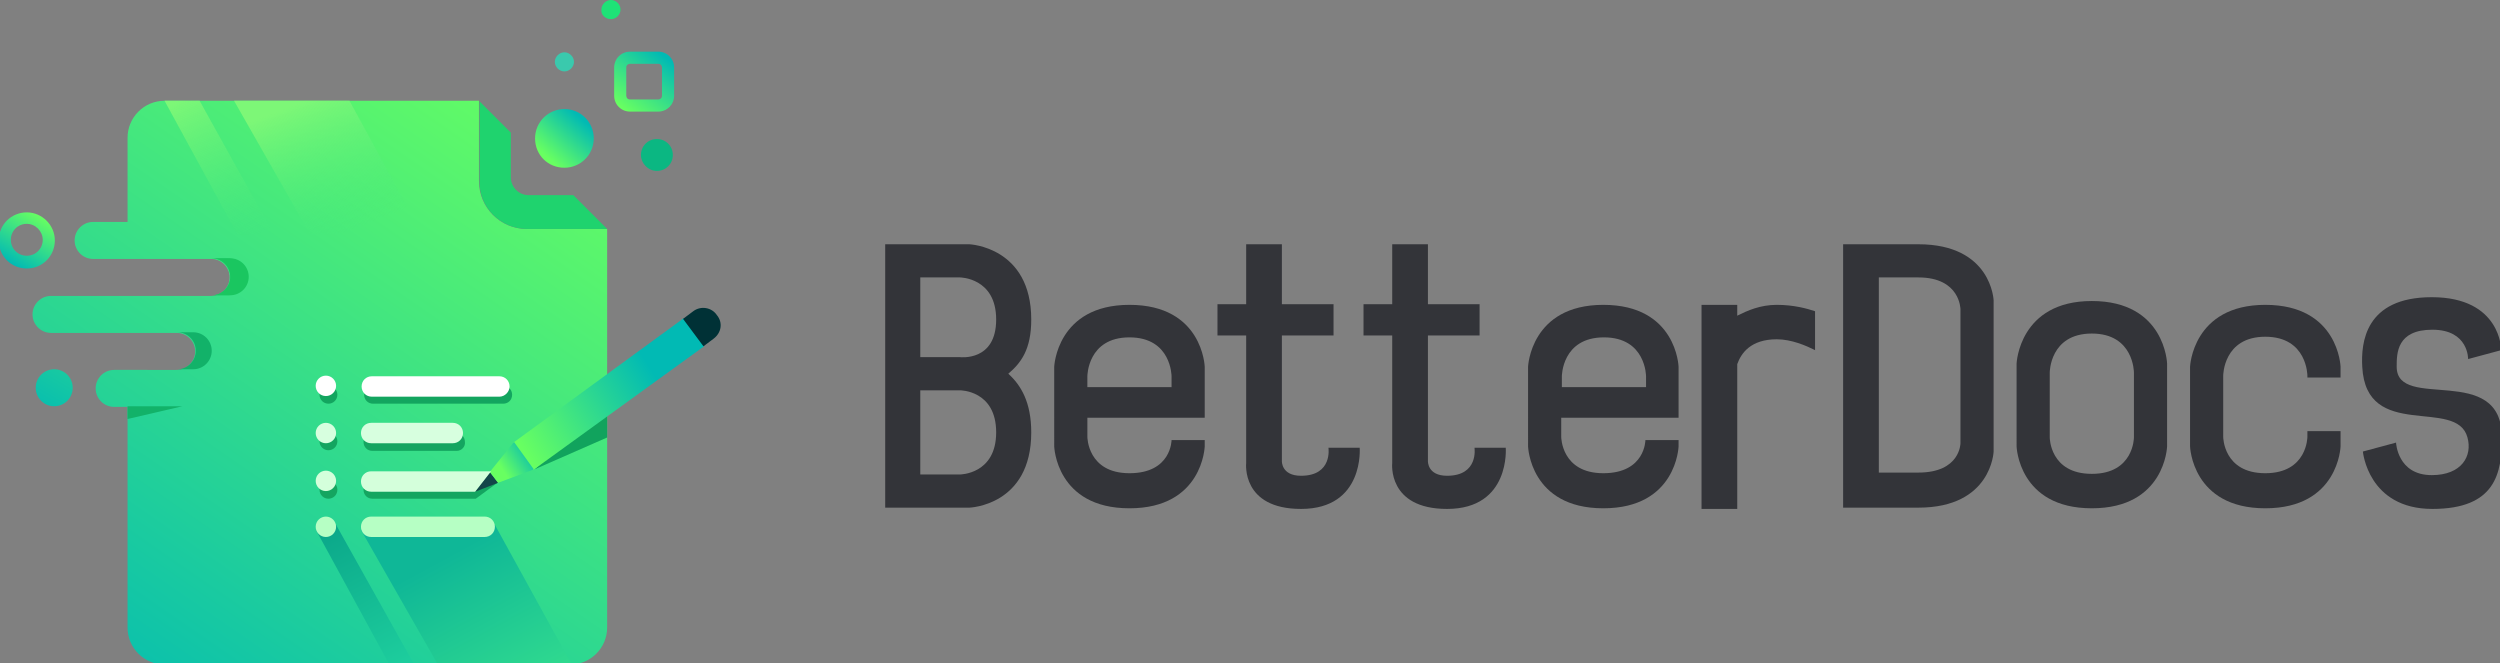
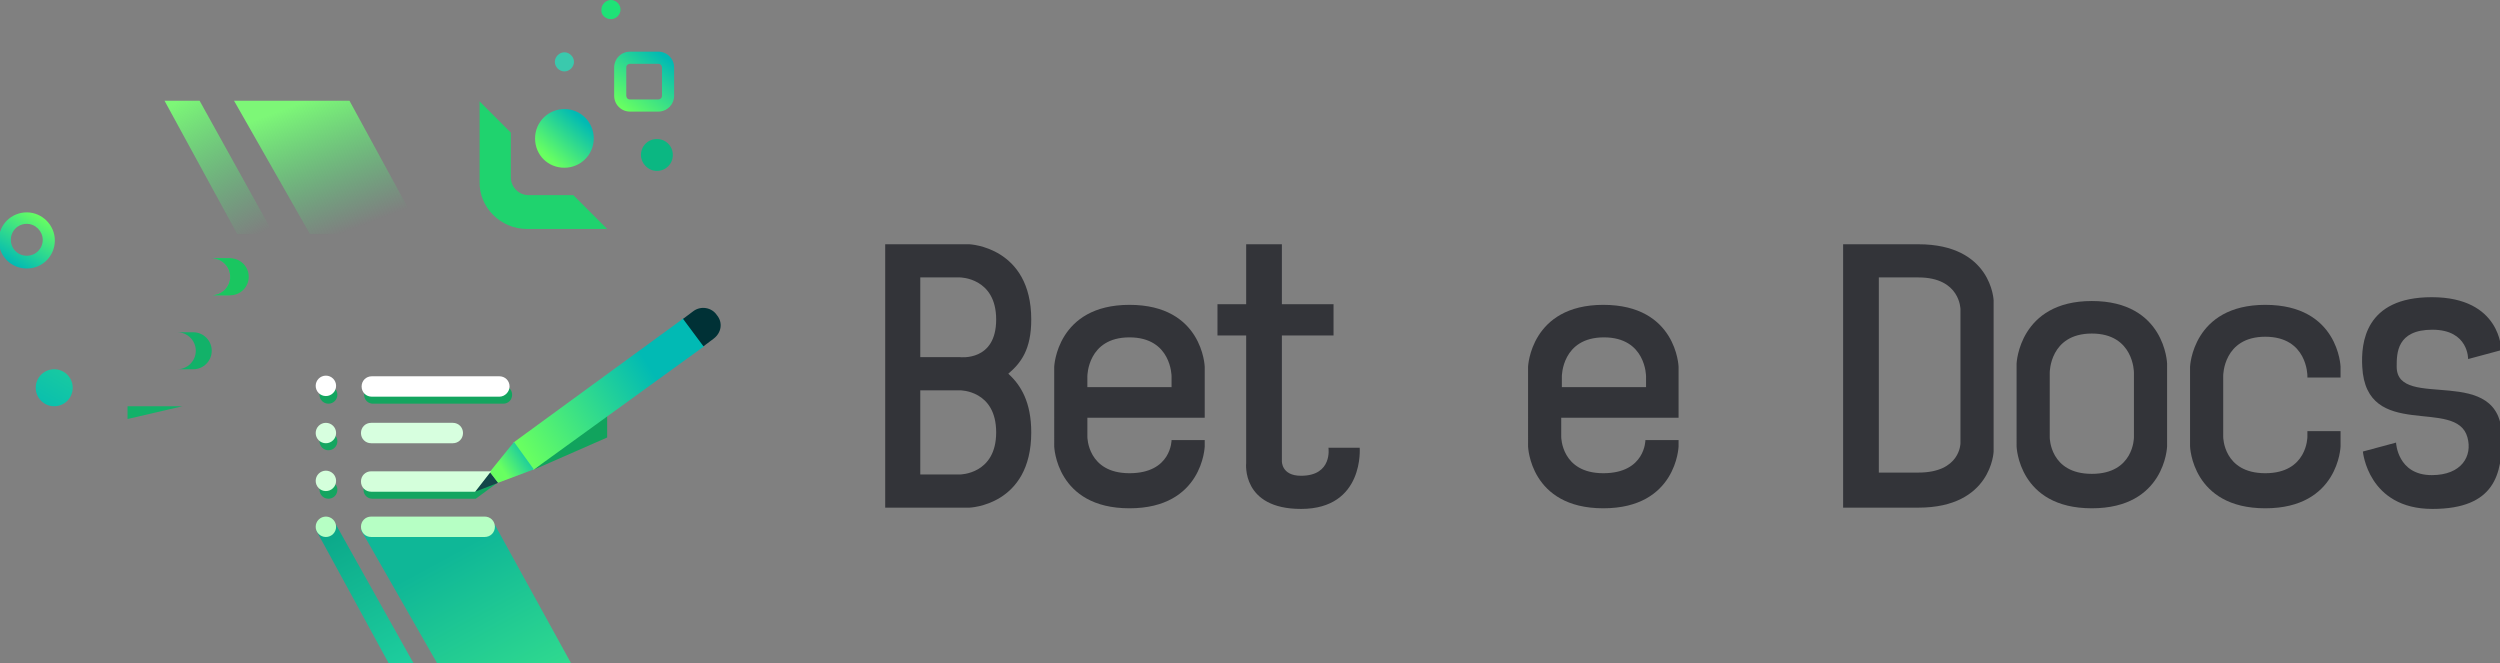
<svg xmlns="http://www.w3.org/2000/svg" version="1.1" id="Layer_1" x="0px" y="0px" viewBox="0 0 392 104" style="enable-background:new 0 0 392 104;" xml:space="preserve">
  <rect x="0" y="0" width="392" height="104" fill="#808080" stroke="none" />
  <style type="text/css">
	.st0{fill:url(#SVGID_1_);}
	.st1{fill:url(#SVGID_2_);}
	.st2{fill:url(#SVGID_3_);}
	.st3{fill:#1FD36E;}
	.st4{fill:#1AC660;}
	.st5{fill:#12B269;}
	.st6{fill:url(#SVGID_4_);}
	.st7{fill:url(#SVGID_5_);}
	.st8{fill:#0BB782;}
	.st9{fill:#3AC9AD;}
	.st10{fill:#1EE277;}
	.st11{fill:url(#SVGID_6_);}
	.st12{fill:url(#SVGID_7_);}
	.st13{fill:url(#SVGID_8_);}
	.st14{fill:url(#SVGID_9_);}
	.st15{fill:#13A55F;}
	.st16{fill:#FFFFFF;}
	.st17{fill:#B6FFC4;}
	.st18{fill:#14A560;}
	.st19{fill:#D7FFDF;}
	.st20{fill:#D4FFDB;}
	.st21{fill:#11A35D;}
	.st22{fill:url(#SVGID_10_);}
	.st23{fill:#003136;}
	.st24{fill:#134649;}
	.st25{fill:url(#SVGID_11_);}
	.st26{fill:#333439;}
</style>
  <g>
    <g>
      <linearGradient id="SVGID_1_" gradientUnits="userSpaceOnUse" x1="89.013" y1="14.506" x2="17.845" y2="117.609">
        <stop offset="0" style="stop-color:#68FF61" />
        <stop offset="1" style="stop-color:#01BAB4" />
      </linearGradient>
-       <path class="st0" d="M82.6,35.9c-4.2,0-7.5-3.4-7.5-7.5V15.8H25.8c-3.2,0-5.8,2.6-5.8,5.8v13.2h-5.4c-1.6,0-2.9,1.3-2.9,2.9    c0,1.6,1.3,2.9,2.9,2.9H20h13.1c1.6,0,2.9,1.3,2.9,2.9c0,1.6-1.3,2.9-2.9,2.9H32H20h-12c-1.6,0-2.9,1.3-2.9,2.9    c0,1.6,1.3,2.9,2.9,2.9h12h7.7c1.6,0,2.9,1.3,2.9,2.9c0,1.6-1.3,2.9-2.9,2.9H20h-2.1c-1.6,0-2.9,1.3-2.9,2.9    c0,1.6,1.3,2.9,2.9,2.9H20v34.6c0,3.2,2.6,5.8,5.8,5.8h63.6c3.2,0,5.8-2.6,5.8-5.8V35.9l0,0H82.6z" />
      <g>
        <linearGradient id="SVGID_2_" gradientUnits="userSpaceOnUse" x1="6.457" y1="33.812" x2="1.944" y2="41.469">
          <stop offset="0" style="stop-color:#68FF61" />
          <stop offset="1" style="stop-color:#01BAB4" />
        </linearGradient>
        <path class="st1" d="M4.2,42.1c-2.5,0-4.4-2-4.4-4.4c0-2.5,2-4.4,4.4-4.4s4.4,2,4.4,4.4C8.6,40.1,6.7,42.1,4.2,42.1z M4.2,35.1     c-1.4,0-2.5,1.1-2.5,2.5c0,1.4,1.1,2.5,2.5,2.5s2.5-1.1,2.5-2.5C6.7,36.3,5.6,35.1,4.2,35.1z" />
      </g>
      <linearGradient id="SVGID_3_" gradientUnits="userSpaceOnUse" x1="26.69" y1="29.89" x2="5.226" y2="66.304">
        <stop offset="0" style="stop-color:#68FF61" />
        <stop offset="1" style="stop-color:#01BAB4" />
      </linearGradient>
      <circle class="st2" cx="8.5" cy="60.8" r="2.9" />
      <path class="st3" d="M35.7,40.5h-2.5c1.6,0,2.9,1.3,2.9,2.9c0,1.6-1.3,2.9-2.9,2.9h2.5c1.6,0,2.9-1.3,2.9-2.9    C38.6,41.8,37.3,40.5,35.7,40.5z" />
      <path class="st4" d="M36.1,40.5h-2.9c1.6,0,2.9,1.3,2.9,2.9c0,1.6-1.3,2.9-2.9,2.9h2.9c1.6,0,2.9-1.3,2.9-2.9    C39,41.8,37.7,40.5,36.1,40.5z" />
      <path class="st5" d="M30.3,52.1h-2.5c1.6,0,2.9,1.3,2.9,2.9c0,1.6-1.3,2.9-2.9,2.9h2.5c1.6,0,2.9-1.3,2.9-2.9    C33.2,53.4,31.9,52.1,30.3,52.1z" />
      <polygon class="st3" points="95.2,35.9 95.2,35.9 89.9,30.6 89.9,30.6   " />
      <polygon class="st3" points="80,20.7 75.1,15.8 80,20.7   " />
      <path class="st3" d="M82.6,35.9h12.6l-5.3-5.3h-7c-1.6,0-2.8-1.3-2.8-2.8v-7l-4.9-4.9v12.6C75.1,32.5,78.5,35.9,82.6,35.9z" />
      <linearGradient id="SVGID_4_" gradientUnits="userSpaceOnUse" x1="85.847" y1="24.687" x2="91.25" y2="18.644">
        <stop offset="0" style="stop-color:#68FF61" />
        <stop offset="1" style="stop-color:#01BAB4" />
      </linearGradient>
      <path class="st6" d="M88.5,26.3L88.5,26.3c2.5,0,4.6-2,4.6-4.6v0c0-2.5-2-4.6-4.6-4.6h0c-2.5,0-4.6,2-4.6,4.6v0    C83.9,24.3,85.9,26.3,88.5,26.3z" />
      <g>
        <linearGradient id="SVGID_5_" gradientUnits="userSpaceOnUse" x1="97.708" y1="17.038" x2="104.147" y2="8.822">
          <stop offset="0" style="stop-color:#68FF61" />
          <stop offset="1" style="stop-color:#01BAB4" />
        </linearGradient>
        <path class="st7" d="M103.2,17.5h-4.4c-1.4,0-2.5-1.1-2.5-2.5v-4.4c0-1.4,1.1-2.5,2.5-2.5h4.4c1.4,0,2.5,1.1,2.5,2.5V15     C105.7,16.4,104.6,17.5,103.2,17.5z M98.8,10c-0.3,0-0.6,0.2-0.6,0.6V15c0,0.3,0.2,0.6,0.6,0.6h4.4c0.3,0,0.6-0.2,0.6-0.6v-4.4     c0-0.3-0.2-0.6-0.6-0.6H98.8z" />
      </g>
-       <path class="st8" d="M103,26.8L103,26.8c1.4,0,2.5-1.1,2.5-2.5v0c0-1.4-1.1-2.5-2.5-2.5h0c-1.4,0-2.5,1.1-2.5,2.5v0    C100.5,25.6,101.6,26.8,103,26.8z" />
+       <path class="st8" d="M103,26.8L103,26.8c1.4,0,2.5-1.1,2.5-2.5c0-1.4-1.1-2.5-2.5-2.5h0c-1.4,0-2.5,1.1-2.5,2.5v0    C100.5,25.6,101.6,26.8,103,26.8z" />
      <path class="st9" d="M88.5,11.2L88.5,11.2c0.8,0,1.5-0.7,1.5-1.5v0c0-0.8-0.7-1.5-1.5-1.5l0,0c-0.8,0-1.5,0.7-1.5,1.5v0    C87,10.5,87.7,11.2,88.5,11.2z" />
      <path class="st10" d="M95.8,3L95.8,3c0.8,0,1.5-0.7,1.5-1.5v0c0-0.8-0.7-1.5-1.5-1.5l0,0c-0.8,0-1.5,0.7-1.5,1.5v0    C94.2,2.3,94.9,3,95.8,3z" />
      <g>
        <linearGradient id="SVGID_6_" gradientUnits="userSpaceOnUse" x1="69.72" y1="87.358" x2="80.94" y2="108.058">
          <stop offset="0" style="stop-color:#0FB797" />
          <stop offset="1" style="stop-color:#2FD98F" />
        </linearGradient>
        <polygon class="st11" points="89.6,104.1 68.6,104.1 56.6,83.1 77.6,82.3    " />
        <linearGradient id="SVGID_7_" gradientUnits="userSpaceOnUse" x1="51.489" y1="83.315" x2="62.93" y2="104.083">
          <stop offset="0" style="stop-color:#0BA88A" />
          <stop offset="1" style="stop-color:#1DCD9D" />
        </linearGradient>
        <polygon class="st12" points="64.9,104.1 61,104.1 49.6,83.2 52.7,82.3    " />
      </g>
      <linearGradient id="SVGID_8_" gradientUnits="userSpaceOnUse" x1="47.534" y1="15.934" x2="55.167" y2="36.006">
        <stop offset="0" style="stop-color:#7DF777" />
        <stop offset="1" style="stop-color:#45E87D;stop-opacity:0" />
      </linearGradient>
      <polygon class="st13" points="66.2,36.7 48.6,36.7 36.7,15.8 54.8,15.8   " />
      <linearGradient id="SVGID_9_" gradientUnits="userSpaceOnUse" x1="28.4" y1="15.528" x2="40.216" y2="36.975">
        <stop offset="0" style="stop-color:#7DF777" />
        <stop offset="1" style="stop-color:#45E87D;stop-opacity:0" />
      </linearGradient>
      <polygon class="st14" points="42.9,36.7 37.2,36.7 25.8,15.8 31.3,15.8   " />
      <path class="st15" d="M78.9,63.3H58.5c-0.8,0-1.4-0.6-1.4-1.4v0c0-0.8,0.6-1.4,1.4-1.4h20.4c0.8,0,1.4,0.6,1.4,1.4v0    C80.3,62.7,79.7,63.3,78.9,63.3z" />
      <circle class="st15" cx="51.5" cy="61.9" r="1.4" />
      <path class="st16" d="M78.3,62.2h-20c-0.9,0-1.6-0.7-1.6-1.6v0c0-0.9,0.7-1.6,1.6-1.6h20c0.9,0,1.6,0.7,1.6,1.6v0    C79.9,61.4,79.2,62.2,78.3,62.2z" />
      <path class="st17" d="M76,84.2H58.2c-0.9,0-1.6-0.7-1.6-1.6v0c0-0.9,0.7-1.6,1.6-1.6H76c0.9,0,1.6,0.7,1.6,1.6v0    C77.6,83.5,76.9,84.2,76,84.2z" />
      <circle class="st16" cx="51.1" cy="60.5" r="1.6" />
      <g>
-         <path class="st18" d="M71.6,70.7H58.4c-0.8,0-1.4-0.6-1.4-1.4v0c0-0.8,0.6-1.4,1.4-1.4h13.1c0.8,0,1.4,0.6,1.4,1.4v0     C73,70,72.4,70.7,71.6,70.7z" />
        <circle class="st18" cx="51.5" cy="69.2" r="1.4" />
      </g>
      <g>
        <path class="st18" d="M78,75.7l-3.4,2.5H58.4c-0.8,0-1.4-0.6-1.4-1.4l0,0c0-0.8,0.6-1.4,1.4-1.4h16.1L78,75.7z" />
        <circle class="st18" cx="51.5" cy="76.8" r="1.4" />
      </g>
      <path class="st19" d="M71,69.5H58.2c-0.9,0-1.6-0.7-1.6-1.6l0,0c0-0.9,0.7-1.6,1.6-1.6H71c0.9,0,1.6,0.7,1.6,1.6l0,0    C72.6,68.8,71.9,69.5,71,69.5z" />
      <circle class="st19" cx="51.1" cy="67.9" r="1.6" />
      <circle class="st20" cx="51.1" cy="75.4" r="1.6" />
      <circle class="st17" cx="51.1" cy="82.6" r="1.6" />
      <g>
        <polygon class="st21" points="95.2,68.6 83.8,73.6 95.2,63.3    " />
        <g>
          <g>
            <linearGradient id="SVGID_10_" gradientUnits="userSpaceOnUse" x1="81.921" y1="70.323" x2="101.954" y2="57.691">
              <stop offset="0" style="stop-color:#68FF61" />
              <stop offset="1" style="stop-color:#01BAB4" />
            </linearGradient>
            <polygon class="st22" points="110.4,54.3 83.6,73.7 80.5,69.4 107.2,49.9      " />
            <g>
              <path class="st23" d="M111.9,53.1l-1.6,1.2l-3.2-4.3l1.6-1.2c1.2-0.9,2.9-0.6,3.7,0.6v0C113.4,50.6,113.1,52.2,111.9,53.1z" />
            </g>
          </g>
          <g>
            <polygon class="st24" points="74.5,77.1 78.1,75.7 76.8,74      " />
          </g>
          <linearGradient id="SVGID_11_" gradientUnits="userSpaceOnUse" x1="78.796" y1="73.617" x2="83.665" y2="70.477">
            <stop offset="0" style="stop-color:#68FF61" />
            <stop offset="1" style="stop-color:#01BAB4" />
          </linearGradient>
          <polygon class="st25" points="80.6,69.3 76.8,74 78.1,75.7 83.7,73.6     " />
        </g>
      </g>
      <polygon class="st5" points="28.6,63.7 20,65.7 20,63.7   " />
      <path class="st20" d="M74.5,77.1H58.2c-0.9,0-1.6-0.7-1.6-1.6v0c0-0.9,0.7-1.6,1.6-1.6h18.8L74.5,77.1z" />
    </g>
    <g>
      <path class="st26" d="M161.7,67.8c0,11.5-9.7,11.8-9.7,11.8h-13.2V38.3h13.2c0,0,9.7,0.4,9.7,11.8c0,4.7-1.6,6.8-3.6,8.5    C160.1,60.4,161.7,63.1,161.7,67.8z M156.2,50.1c0-6.6-5.7-6.6-5.7-6.6h-6.2V56h6.2C150.6,56,156.2,56.7,156.2,50.1z M156.2,67.8    c0-6.6-5.6-6.6-5.7-6.6h-6.2v13.2h6.2C150.5,74.4,156.2,74.4,156.2,67.8z" />
      <path class="st26" d="M188.9,57.5v8h-18.4v3c0,0,0,5.7,6.6,5.7c6.6,0,6.6-5.2,6.6-5.2h5.2v1c0,0-0.3,9.7-11.8,9.7    c-11.5,0-11.8-9.7-11.8-9.7V57.5c0,0,0.4-9.7,11.8-9.7C188.6,47.8,188.9,57.5,188.9,57.5z M183.7,60.7v-1.7c0,0,0-6.1-6.6-6.1    c-6.6,0-6.6,6.1-6.6,6.1v1.7H183.7z" />
      <path class="st26" d="M204,79.8c-9.4,0-8.6-7.2-8.6-7.2V52.6h-4.5v-4.9h4.5v-9.4h5.6v9.4h8.1v4.9H201v19.7c0,0-0.1,2.3,3,2.3    c5,0,4.3-4.4,4.3-4.4h4.9C213.2,70.1,214,79.8,204,79.8z" />
-       <path class="st26" d="M226.9,79.8c-9.4,0-8.6-7.2-8.6-7.2V52.6h-4.5v-4.9h4.5v-9.4h5.6v9.4h8.1v4.9h-8.1v19.7c0,0-0.1,2.3,3,2.3    c5,0,4.3-4.4,4.3-4.4h4.9C236.1,70.1,236.9,79.8,226.9,79.8z" />
      <path class="st26" d="M263.2,57.5v8h-18.4v3c0,0,0,5.7,6.6,5.7c6.6,0,6.6-5.2,6.6-5.2h5.2v1c0,0-0.3,9.7-11.8,9.7    c-11.5,0-11.8-9.7-11.8-9.7V57.5c0,0,0.4-9.7,11.8-9.7C262.9,47.8,263.2,57.5,263.2,57.5z M258.1,60.7v-1.7c0,0,0-6.1-6.6-6.1    c-6.6,0-6.6,6.1-6.6,6.1v1.7H258.1z" />
      <path class="st26" d="M312.6,47.1v23.7c0,0-0.3,8.8-11.8,8.8c-2.6,0-11.8,0-11.8,0V38.3c0,0,9.2,0,11.8,0    C312.3,38.3,312.6,47.1,312.6,47.1z M307.4,48.5c0,0,0-5-6.6-5c-4.1,0-6.2,0-6.2,0v30.6c0,0,2.1,0,6.2,0c6.6,0,6.6-4.6,6.6-4.6    V48.5z" />
      <path class="st26" d="M339.8,57V70c0,0-0.3,9.7-11.8,9.7c-11.5,0-11.8-9.7-11.8-9.7V57c0,0,0.4-9.8,11.8-9.8    C339.5,47.2,339.8,57,339.8,57z M334.6,58.4c0,0,0-6.1-6.6-6.1c-6.6,0-6.6,6.1-6.6,6.1v10.2c0,0,0,5.7,6.6,5.7    c6.6,0,6.6-5.7,6.6-5.7V58.4z" />
      <path class="st26" d="M361.8,67.6h5.2V70c0,0-0.3,9.7-11.8,9.7c-11.5,0-11.8-9.7-11.8-9.7V57.5c0,0,0.4-9.7,11.8-9.7    c11.5,0,11.8,9.7,11.8,9.7v1.7h-5.2v-0.3c0,0,0-6.1-6.6-6.1c-6.6,0-6.6,6.1-6.6,6.1v9.6c0,0,0,5.7,6.6,5.7c6.6,0,6.6-5.7,6.6-5.7    V67.6z" />
      <path class="st26" d="M387,56.3c0,0,0.1-4.6-5.6-4.6c-5.6,0-5.6,3.7-5.6,5.8c0,7.1,16.5-0.8,16.5,11.1c0,5.6-1,11.2-10.9,11.2    c-10.1,0-10.9-9-10.9-9l5.2-1.4c0,0,0.2,5.1,5.6,5.1c4.7,0,6.4-3,5.6-5.9c-1.7-6.4-15.9,0.7-16.5-11.1    c-0.2-3.7,0.4-10.9,10.9-10.9c10.9,0,10.9,8.3,10.9,8.3L387,56.3z" />
-       <path class="st26" d="M278.6,47.8c-2.6,0-4.6,0.9-6.2,1.7v-1.7h-5.6v32h5.6V57.1c0.6-1.7,2.1-3.9,6.2-3.9c2.3,0,4.6,1,6,1.7v-6.1    C283.4,48.4,281.3,47.8,278.6,47.8z" />
    </g>
  </g>
</svg>